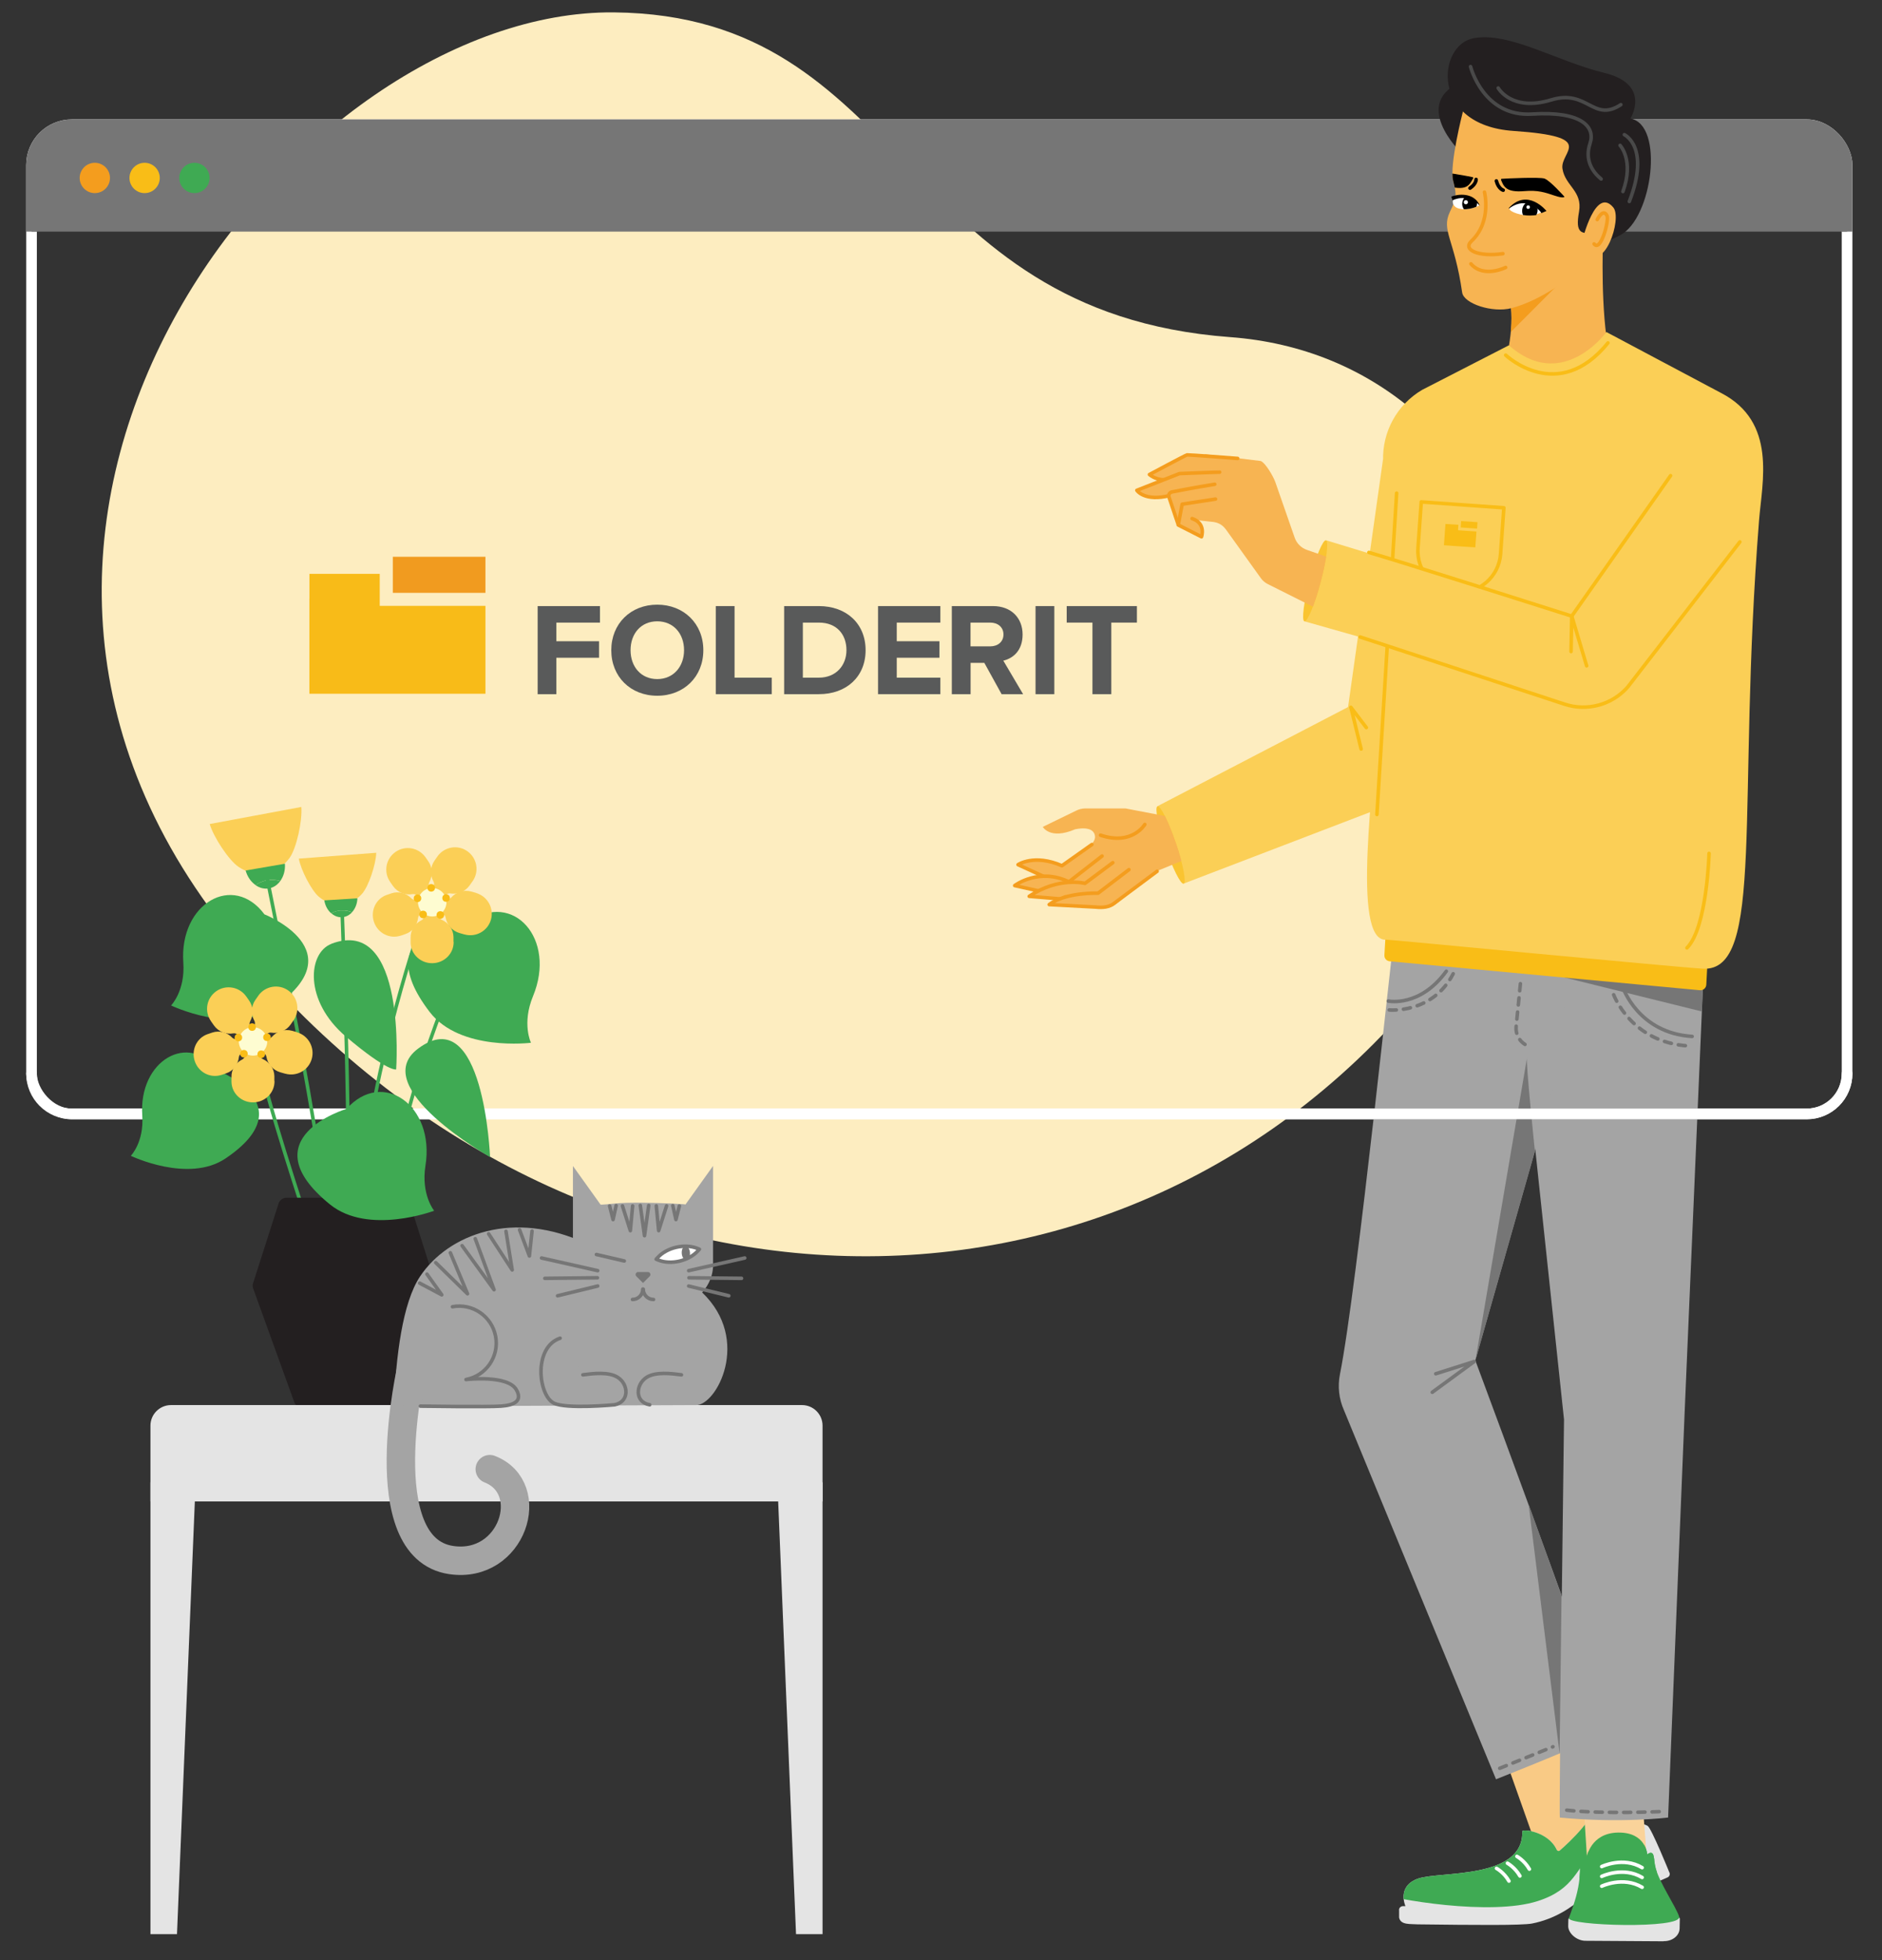
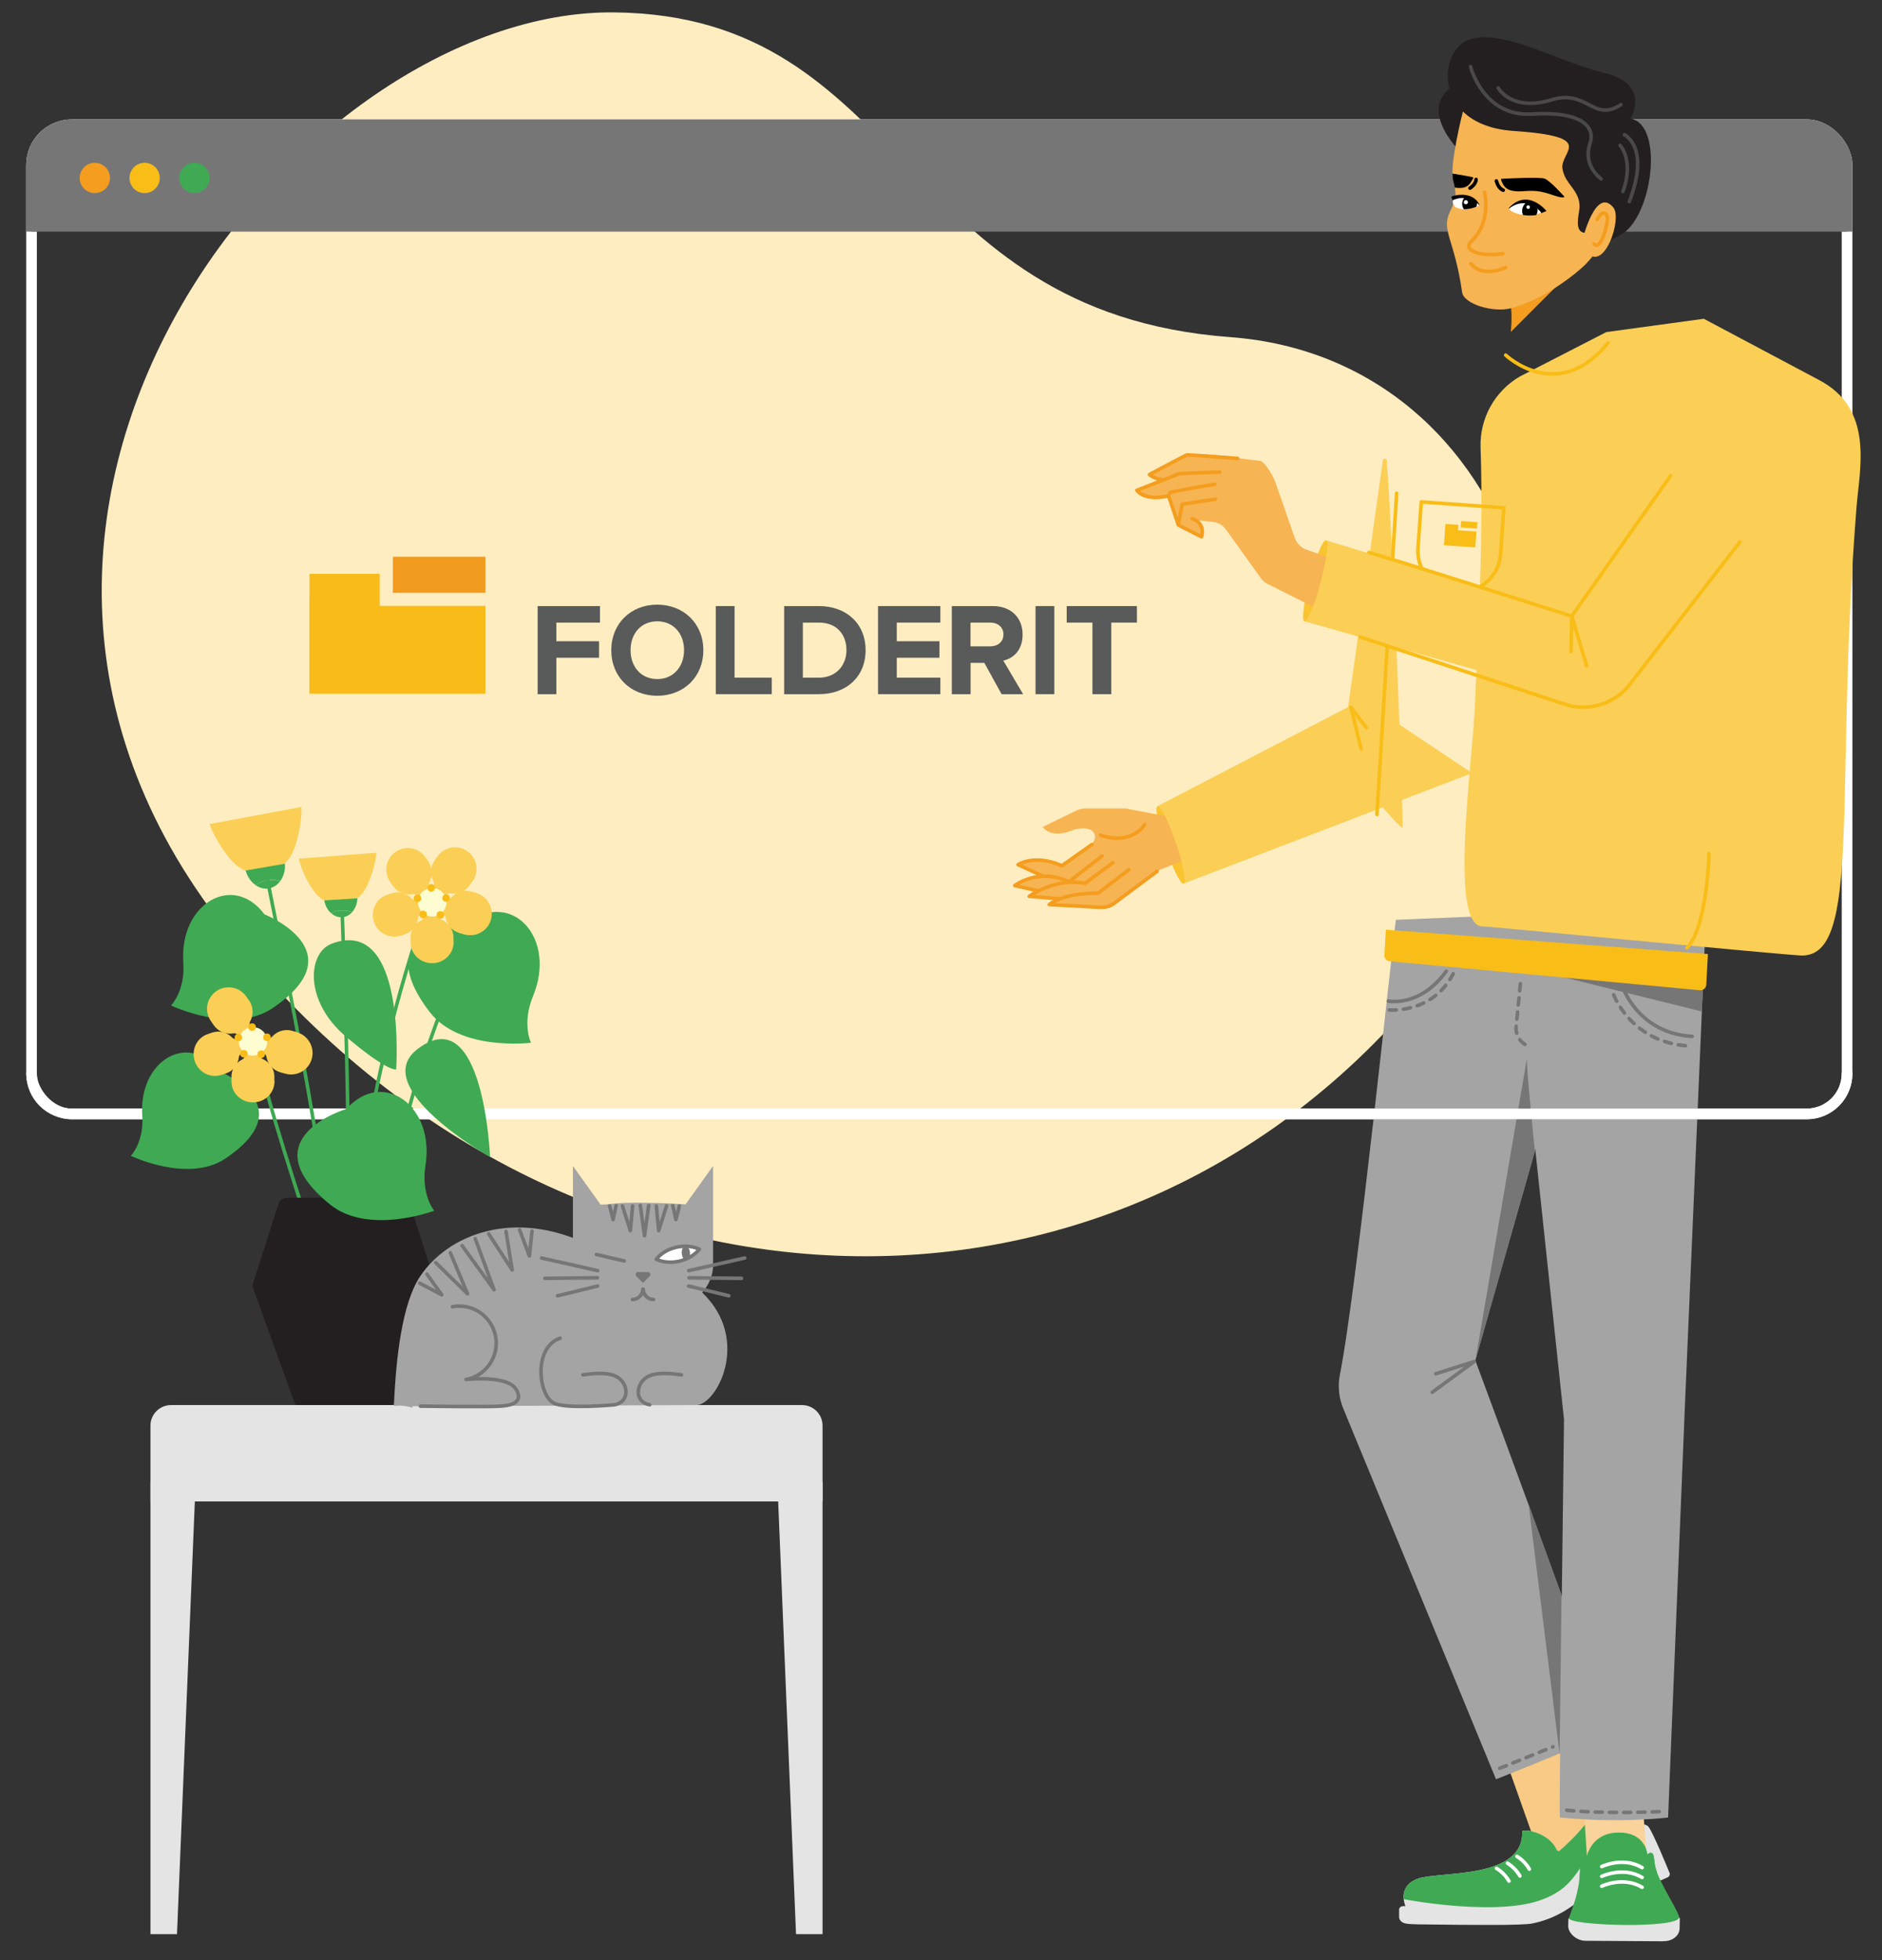
<svg xmlns="http://www.w3.org/2000/svg" id="illukad" viewBox="0 0 264.56 275.5">
  <rect x="0" y="0" width="264.56" height="275.5" fill="#333333" stroke="none" />
  <defs>
    <style>.cls-1{clip-path:url(#clippath);}.cls-2,.cls-3,.cls-4,.cls-5,.cls-6,.cls-7,.cls-8,.cls-9,.cls-10,.cls-11,.cls-12{fill:none;}.cls-2,.cls-13,.cls-14,.cls-15,.cls-16,.cls-17,.cls-18,.cls-19,.cls-20,.cls-21,.cls-22,.cls-23,.cls-24,.cls-25,.cls-26,.cls-27,.cls-28,.cls-29,.cls-30,.cls-31,.cls-32{stroke-width:0px;}.cls-33,.cls-34,.cls-3,.cls-4,.cls-5,.cls-6,.cls-7,.cls-8,.cls-9,.cls-10,.cls-11,.cls-12,.cls-35{stroke-linecap:round;stroke-linejoin:round;}.cls-33,.cls-34,.cls-3,.cls-5,.cls-6,.cls-7,.cls-8,.cls-9,.cls-10,.cls-11,.cls-35{stroke-width:.5px;}.cls-33,.cls-34,.cls-9,.cls-10,.cls-36{stroke:#767676;}.cls-33,.cls-26{fill:#a4a4a4;}.cls-37{clip-path:url(#clippath-1);}.cls-38{clip-path:url(#clippath-4);}.cls-39{clip-path:url(#clippath-3);}.cls-40{clip-path:url(#clippath-2);}.cls-41{clip-path:url(#clippath-7);}.cls-42{clip-path:url(#clippath-8);}.cls-43{clip-path:url(#clippath-6);}.cls-44{clip-path:url(#clippath-5);}.cls-45{clip-path:url(#clippath-9);}.cls-34,.cls-29{fill:#fff;}.cls-46{clip-path:url(#clippath-10);}.cls-47{clip-path:url(#clippath-11);}.cls-3{stroke:#000;}.cls-4{stroke:#a4a4a4;stroke-width:4px;}.cls-5,.cls-12{stroke:#fff;}.cls-6{stroke:#3faa53;}.cls-7,.cls-35{stroke:#f49d1e;}.cls-8{stroke:#f9bd17;}.cls-9{stroke-dasharray:0 0 1 1;}.cls-11{stroke:#494949;}.cls-36{stroke-miterlimit:10;}.cls-36,.cls-21{fill:#767676;}.cls-36,.cls-12{stroke-width:1.5px;}.cls-14{fill:#f49d1e;}.cls-15{fill:#f8bb18;}.cls-16,.cls-35{fill:#f7b452;}.cls-17{fill:#fad39a;}.cls-18{fill:#fac431;}.cls-19{fill:#f9bd17;}.cls-20{fill:#f9ca85;}.cls-22{fill:#595a5a;}.cls-23{fill:#3faa53;}.cls-24{fill:#1d1e1c;}.cls-25{fill:#231f20;}.cls-27{fill:#fbcf56;}.cls-28{fill:#fdedc0;}.cls-30{fill:#f19b1f;}.cls-31{fill:#e4e4e4;}.cls-32{fill:#fefcd1;}</style>
    <clipPath id="clippath">
      <rect class="cls-2" x="-4.93" y="0" width="275.42" height="32.55" />
    </clipPath>
    <clipPath id="clippath-1">
      <path class="cls-2" d="M214.01,257.36c.02-.33,3.62.02,4.82,2.61.08.17.29.23.43.11,1.18-1.02,5.61-5.04,5.32-7.69-.31-2.86,2.02-4.14,2.02-4.14l11.5,10.86-1.75,12.33-38.28,6.07-9.29-3.68,2.48-11.23,11.04-5.25,11.63.86s.06-.47.08-.86Z" />
    </clipPath>
    <clipPath id="clippath-2">
      <path class="cls-2" d="M230.98,256.38l.52.06c.29.03.54.19.69.42l2.45,6.25c.16.26.06.59-.21.73l-7.05,3.11c-.27.14-.61.04-.75-.21l-1.65-2.89s-2.91,3.3-2.84,6c0,.19-.12.37-.29.46l-18.2.14c-.07.01-.14.01-.21,0l-4.41.19c-1.13-.2-2.14-.07-2.35-1.14v-.99c-.06-.32.19-.61.53-.62h.36s-1.27-2.8,1.78-3.87c3.06-1.07,14.86.16,14.64-6.65-.2-6.16-2.4-9.35-3.51-10.92-.09-.13-.04-.32.12-.38l12.16-4.74c.15-.06.32,0,.38.15l1.85,7.25c.33.9.92,1.69,1.7,2.3,1.53,1.2,4.04,3.45,4.3,5.35Z" />
    </clipPath>
    <clipPath id="clippath-3">
      <path class="cls-2" d="M233.86,272.83l-11.04-.07c-1.21-.03-2.4-1.08-2.37-2.1l.02-.85c0-.17.12-.32.3-.4l7.61-3.52,7.48,3.39c.17.08.28.24.28.41l-.03,1.34c-.02,1.01-1.03,1.81-2.24,1.78Z" />
    </clipPath>
    <clipPath id="clippath-4">
      <path class="cls-2" d="M223.04,261.06s.52-3.46,4.44-3.51c3.92-.05,4.08,3.08,4.08,3.08,0,0,.8-.76.93.43.12,1.12,1.82,0,1.82,0l6.84,10.08-8.75,4.51-14.69.32,1.17-6.52,3.2-7.81s-.19-1.13.95-.57Z" />
    </clipPath>
    <clipPath id="clippath-5">
      <path class="cls-2" d="M222.66,257.3l8.56-.61c.73-.05,1.33.54,1.29,1.27-.08,1.35-.11,3.4.25,4.67.59,2.07,2.79,5.28,3.28,6.72.61,1.79-3.45,2.61-7.34,2.53-8.15-.18-8.54-1.21-8.16-2.32.65-1.87,2.47-5.98,1.03-10.73-.22-.73.31-1.48,1.08-1.53Z" />
    </clipPath>
    <clipPath id="clippath-6">
      <path class="cls-2" d="M225.38,32.49s-2.08,6.1-1.08,11.25-15.74,16-15.74,16c0,0,5.96-12.65,3.19-19.3l13.64-7.96Z" />
    </clipPath>
    <clipPath id="clippath-7">
      <path class="cls-2" d="M212.3,29.16s1.14-.98,2.06-.79c1.42.3,2.51,1.64,2.51,1.64,0,0-.86.34-2.19.27-1.46-.07-2.78-.72-2.37-1.12Z" />
    </clipPath>
    <clipPath id="clippath-8">
      <path class="cls-2" d="M204.37,27.92s.5-.56,1.36-.47c1.33.15,2.45,1.28,2.45,1.28,0,0-.84.58-2.06.67-1.97.14-2.09-1.09-1.75-1.49Z" />
    </clipPath>
    <clipPath id="clippath-9">
      <path class="cls-2" d="M205.64,15.71s-1.94,7.53-1.36,9.7c.58,2.17.36,2.64-.46,4.36-1.26,2.66,1.41,4.15,2.49,11.68.23,1.59,3.5,2.54,6.16,1.85,4.04-1.05,8.42-4.24,10.3-6.05,3.12-3.01,10.63-15.26,1.89-19.89-8.74-4.63-18.33-5.61-19.03-1.65Z" />
    </clipPath>
    <clipPath id="clippath-10">
      <path class="cls-2" d="M185.65,81.82c-.83,3.14-1.86,5.61-2.28,5.5s-23.76-11.52-22.93-14.66c.26-.97-6.94-5.62-3.46-9.06,1.82-1.8,13.71-3.98,15.76-3.61,6.67,1.21,13.43,15.89,13.65,15.94.43.1.1,2.74-.74,5.88Z" />
    </clipPath>
    <clipPath id="clippath-11">
      <path class="cls-2" d="M165.31,118.47c1.02,3,1.51,5.56,1.1,5.71s-31.72,11.67-32.74,8.67c-.4-1.19-3.03-13.25,2.44-16.78,8.39-5.42,26.35-2.67,26.6-2.76.41-.15,1.57,2.17,2.59,5.17Z" />
    </clipPath>
  </defs>
  <path class="cls-28" d="M201.74,136.92c28.29-36.08,11.7-86.53-28.8-89.54C126.08,43.9,127.69,2.13,86.28,1.74,42.3,1.33-14.79,71.33,31.47,130.27c46.27,58.94,126.81,62.07,170.26,6.65Z" />
  <rect class="cls-12" x="4.43" y="17.53" width="255.22" height="139.02" rx="5.67" ry="5.67" />
  <g class="cls-1">
    <rect class="cls-36" x="4.43" y="17.53" width="255.22" height="156.43" rx="5.67" ry="5.67" />
  </g>
  <circle class="cls-14" cx="13.33" cy="25.01" r="2.13" />
  <circle class="cls-19" cx="20.33" cy="25.01" r="2.13" />
  <circle class="cls-23" cx="27.33" cy="25.01" r="2.13" />
  <path class="cls-20" d="M210.57,244.23l5.73,16.17h7.64s3.13-7.64,3.04-7.91-9.2-13.44-9.48-13.44-6.93,5.18-6.93,5.18Z" />
  <g class="cls-37">
    <path class="cls-31" d="M230.98,256.38s.24.01.62.22c.54.3,3.05,6.51,3.05,6.51.16.26.06.59-.21.73l-7.05,3.11c-.27.14-.61.04-.75-.21l-1.65-2.89s-3.3,5.24-9.61,6.48c-1.42.28-7.99.22-16.1.12-1.02-.08-2.39.12-2.6-.95v-.99c-.06-.32.19-.61.53-.62h.36s-1.27-2.8,1.78-3.87c3.06-1.07,14.86.16,14.64-6.65-.2-6.16-2.4-9.35-3.51-10.92-.09-.13-.04-.32.12-.38l12.16-4.74c.15-.06.32,0,.38.15l1.85,7.25c.33.9.92,1.69,1.7,2.3,1.53,1.2,4.04,3.45,4.3,5.35Z" />
    <g class="cls-40">
      <path class="cls-23" d="M231.29,254.43s-5.4,3.66-6.9,5.21c-2.85,2.93-3,5.86-8.23,7.54-6.56,2.11-20.09-.19-23.11-1.28l8.55-7.23c.15-4.15,11.58-.99,9.9-5.33-.56-1.45-.16-.36-6.21-10.17l-1.15-4.12,11.7-7.47,7.46.87,4.48,6.82,3.51,15.16Z" />
    </g>
  </g>
  <path class="cls-5" d="M210.37,262.58s1.05.57,1.75,1.79" />
  <path class="cls-5" d="M211.91,261.86s1.05.57,1.75,1.79" />
  <path class="cls-5" d="M213.24,260.9s1.05.57,1.75,1.79" />
  <polygon class="cls-17" points="223.12 261.59 231.49 260.99 230.59 249.27 222.37 249.86 223.12 261.59" />
  <g class="cls-39">
    <path class="cls-31" d="M236.32,273.01c-5.38-.13-10.8.11-16.18-.02.03-1.12.1-2.62.12-3.75,5.21-1.67,11.01-1.53,16.14.39-.03,1.12-.05,2.25-.08,3.37Z" />
  </g>
  <g class="cls-38">
    <path class="cls-23" d="M222.66,257.3l8.56-.61c.73-.05,1.33.54,1.29,1.27-.08,1.35-.11,3.4.25,4.67.59,2.07,2.79,5.28,3.28,6.72.61,1.79-15.88,1.31-15.49.2.65-1.87,2.47-5.98,1.03-10.73-.22-.73.31-1.48,1.08-1.53Z" />
    <g class="cls-44">
      <path class="cls-23" d="M230.67,256.11l.83,6c.1.7.77,1.17,1.46,1.02l.45-.1.29-7.34-3.03.42Z" />
      <path class="cls-23" d="M223.23,256.68l.19,6.06c.02.7-.56,1.28-1.27,1.24l-.46-.02-1.52-7.19,3.06-.09Z" />
    </g>
  </g>
  <path class="cls-25" d="M211.42,15.36l-6.05,6.08s-7.34-7.1.43-10.08c6.63-2.54,5.62,4,5.62,4Z" />
-   <path class="cls-16" d="M225.38,32.49s-.41,8.36.43,14.76c.69,5.2-17.25,12.5-17.25,12.5,0,0,5.96-12.65,3.18-19.3l13.64-7.96Z" />
  <g class="cls-43">
    <polygon class="cls-14" points="219.57 39.45 211.02 48.02 211.2 42.93 219.57 39.45" />
  </g>
  <path class="cls-16" d="M205.64,15.71s-1.94,7.53-1.36,9.7c.58,2.17.36,2.64-.46,4.36-1.26,2.66.64,3.8,1.72,11.33.23,1.59,4.27,2.9,6.93,2.21,4.04-1.05,8.42-4.24,10.3-6.05,3.12-3.01,10.63-15.26,1.89-19.89-8.74-4.63-18.33-5.61-19.03-1.65Z" />
  <path class="cls-13" d="M211.01,25.28c-.03-.07.02-.15.08-.15.61-.05,5.31-.26,6-.04.79.25,2.83,2.56,2.83,2.56,0,0-.06.29-1.37-.15-1.31-.44-2.34-.81-4.28-.64-2.49.21-2.88-.59-3.26-1.57Z" />
  <path class="cls-7" d="M211.65,37.59s-3.08,1.55-4.88-.51" />
  <path class="cls-7" d="M208.68,27s1.04,4.16-1.81,6.86c-1.35,1.27.99,2.28,4.4,1.79" />
  <path class="cls-29" d="M212.3,29.16s1.14-.98,2.06-.79c1.42.3,2.51,1.36,2.51,1.36,0,0-.81.58-2.14.54-1.3-.04-2.96-.69-2.43-1.1Z" />
  <g class="cls-41">
    <path class="cls-13" d="M216.13,29.75c-.12.69-.69,1.18-1.28,1.08-.59-.1-.97-.74-.86-1.43.12-.69.69-1.18,1.28-1.08.59.1.97.74.86,1.43Z" />
    <circle class="cls-29" cx="214.82" cy="29.11" r=".25" />
  </g>
  <path class="cls-13" d="M212.09,29.24s.01.09.07.05c.42-.32,1.45-.95,2.52-.65,1.59.45,2,1.31,2,1.31l.71-.3s-2.63-3.3-5.29-.41Z" />
  <path class="cls-2" d="M204.4,29.1s1.48.85,3.27-.08" />
  <path class="cls-24" d="M206.07,28.56c-.02.29-.26.51-.55.49-.28-.02-.49-.27-.47-.56.02-.29.26-.51.55-.49.28.02.49.27.47.56Z" />
  <path class="cls-29" d="M206.03,28.03c0,.13-.12.23-.25.22-.13,0-.23-.12-.22-.26,0-.13.12-.23.25-.22s.23.12.22.26Z" />
  <g class="cls-42">
    <path class="cls-29" d="M203.91,28.36s.96-1.01,1.82-.91c1.33.15,2.28,1.44,2.28,1.44,0,0-.67.44-1.89.52-1.2.08-2.66-.62-2.21-1.04Z" />
    <path class="cls-13" d="M207.62,28.7c-.05.65-.55,1.14-1.12,1.11-.57-.04-1-.6-.95-1.25.05-.65.48-1.14,1.05-1.1.57.04,1.07.59,1.02,1.24Z" />
  </g>
  <circle class="cls-29" cx="206.06" cy="28.42" r=".29" />
  <path class="cls-13" d="M207.98,28.86c-1.81-1.79-3.78-.71-3.78-.71,0,0-.2-.51-.18-.52.85-.34,3.14-.67,3.99,1.23" />
  <path class="cls-3" d="M211.31,26.73s-.66-.18-.96-1.3" />
  <path class="cls-3" d="M207.5,25.22s.02.64-.86,1.22" />
  <g class="cls-45">
    <path class="cls-13" d="M207.08,25.06c.04-.06,0-.15-.06-.16-.6-.14-4.52-.85-5.23-.74-.82.13-3.17,2.13-3.17,2.13,0,0,.02.29,1.38.05,1.36-.24,1.91-.56,3.81-.11,2.44.57,2.75-.24,3.27-1.16Z" />
  </g>
  <path class="cls-25" d="M229.19,16.66s3.03-4.79-3.67-6.42c-6.69-1.62-13.27-5.79-18.37-4.87-5.1.93-6.16,12.23,5.59,13.03,11.97.81,6.52,2.88,6.9,5.31.38,2.43,2.85,3.12,2.33,6.05-.54,3.05.12,3.5,3.57,2.59,3.45-.92-2.32,3.06,2.22.7s6.24-15.56,1.42-16.39Z" />
  <path class="cls-16" d="M222.46,33.72s1.83-7.58,4.33-4.56c1.31,1.58-1.37,9.42-3.85,6.14-2.47-3.28-.48-1.58-.48-1.58Z" />
  <path class="cls-7" d="M224.53,30.86s.83-1.68,1.38-.54c.31.65-.9,5.17-1.82,3.96" />
  <path class="cls-26" d="M212.25,127.99l7.61,71.51s-.73,55.93-.59,55.94c8.55.83,15.22,0,15.22,0l2.33-57.03,2.83-65.86-27.39-4.56Z" />
  <path class="cls-26" d="M196.23,129.26c-.19.57-5.46,51.87-7.87,63.89-.34,1.7-.14,3.45.56,5.03l21.38,51.88s15.84-6.24,15.84-6.89-7.92-22.86-18.75-51.98l10.93-38.41,3.26-24.56-25.36,1.05Z" />
  <polygon class="cls-21" points="209.39 134.77 239.22 142.15 239.44 137.29 209.39 134.77" />
  <path class="cls-19" d="M194.82,130.66l-.21,3.58c-.03.44.3.82.74.86l43.62,4.07c.46.04.86-.31.89-.77l.23-4.32-45.26-3.42Z" />
-   <path class="cls-27" d="M225.81,46.67c-.41.58-6.43,8.3-13.7,1.86l-12.19,6.26c-3.53,2.07-5.63,5.9-5.49,9.98.49,13.83-.63,31.4-.81,36.36-.3,7.92-3.78,31.39,1.25,30.93.32-.03,40.67,3.86,44.5,4.08,8.8.49,4.73-22.82,7.91-63.03.42-5.36,2.55-13.81-5.34-17.88l-16.13-8.57Z" />
+   <path class="cls-27" d="M225.81,46.67l-12.19,6.26c-3.53,2.07-5.63,5.9-5.49,9.98.49,13.83-.63,31.4-.81,36.36-.3,7.92-3.78,31.39,1.25,30.93.32-.03,40.67,3.86,44.5,4.08,8.8.49,4.73-22.82,7.91-63.03.42-5.36,2.55-13.81-5.34-17.88l-16.13-8.57Z" />
  <polygon class="cls-27" points="191.48 98.34 162.72 113.3 166.39 124.18 206.94 108.65 191.48 98.34" />
  <path class="cls-27" d="M194.4,64.67l-5.88,41.66s8.41,10.58,8.63,9.93c.19-.56-1.37-40.99-2.22-51.58-.03-.32-.49-.32-.52,0Z" />
  <polygon class="cls-19" points="204.96 74.52 205.01 73.76 203.19 73.64 202.98 76.63 204.81 76.76 207.39 76.93 207.55 74.7 204.96 74.52" />
  <rect class="cls-19" x="205.36" y="73.32" width="2.3" height=".9" transform="translate(5.58 -14.06) rotate(3.95)" />
  <path class="cls-8" d="M199.33,70.94h11.65v6.51c0,3.21-2.61,5.82-5.82,5.82h0c-3.21,0-5.82-2.61-5.82-5.82v-6.51h0Z" transform="translate(5.99 -14.37) rotate(4.07)" />
  <path class="cls-21" d="M214.66,148.65c-.22.33,1.11,13.16,1.11,13.16l-8.36,29.37,7.25-42.53Z" />
  <line class="cls-8" x1="196.33" y1="69.31" x2="193.56" y2="114.47" />
  <polygon class="cls-27" points="218.99 85.86 186.4 75.93 183.37 87.32 223.93 98.82 218.99 85.86" />
  <path class="cls-8" d="M191.2,89.52l28.75,9.45c3.17,1.04,6.67.09,8.87-2.42l15.76-20.39" />
  <path class="cls-8" d="M192.43,77.64c3.17.88,28.52,8.95,28.52,8.95l13.89-19.74" />
  <path class="cls-8" d="M211.66,49.91s7.33,6.97,14.38-1.72" />
  <polyline class="cls-8" points="191.34 105.27 189.9 99.41 192.07 102.26" />
  <polyline class="cls-8" points="220.85 91.57 220.95 86.59 223.04 93.58" />
  <polygon class="cls-21" points="219.51 224.26 219.24 246.46 214.88 211.4 219.51 224.26" />
  <path class="cls-10" d="M228.16,138.83s2.17,6.37,9.71,6.83" />
  <path class="cls-10" d="M195.16,140.69s4.43.93,8.15-4.19" />
  <polyline class="cls-10" points="201.83 193.07 207.24 191.35 201.34 195.67" />
  <path class="cls-5" d="M225.16,262.33s3-1.45,5.68.15" />
  <path class="cls-5" d="M225.16,263.71s3-1.45,5.68.15" />
  <path class="cls-5" d="M225.16,265.09s3-1.45,5.68.15" />
  <path class="cls-9" d="M226.84,139.8s2.45,6.74,10.57,7.2" />
  <path class="cls-9" d="M195.29,141.94s6.08.58,8.99-5.09" />
  <path class="cls-9" d="M213.73,138.25l-.6,6.01c-.1,1.04.41,2.01,1.25,2.53" />
  <path class="cls-9" d="M220.25,254.4c5.1.58,13.51.19,13.51.19" />
  <line class="cls-9" x1="210.82" y1="248.52" x2="218.31" y2="245.49" />
  <path class="cls-8" d="M240.25,119.94s-.28,10.45-3.11,13.28" />
  <ellipse class="cls-18" cx="184.88" cy="81.63" rx="5.89" ry=".79" transform="translate(58.51 239.35) rotate(-75.12)" />
  <g class="cls-46">
    <path class="cls-16" d="M188.23,78.85l-4.52-1.57c-.8-.28-1.43-.91-1.71-1.71l-2.72-7.81c-.25-.73-1.34-2.66-2.05-2.97l-7.76-.95-7.47,2.64s2.96,1.01,5.81.06l-7.99,2.38s2.93,1.72,6.57.15l-1.77.54s-.07,2.79.97,4.05,3.34,1.62,3.34,1.62c0,0,.46-1.78-1.26-2.24l2.54.28c1.09.07,1.66.46,2.17,1.16l4.85,6.76c.26.37.61.66,1.01.86l7.69,3.85,2.28-7.1Z" />
    <path class="cls-35" d="M173.98,64.43s-6.93-.53-7.11-.5-5.29,2.76-5.29,2.76c0,0,.83.73,1.99.73" />
    <path class="cls-35" d="M171.45,66.36c-.14-.02-5.65.2-5.65.2l-5.99,2.35s1.07,1.66,4.72.71" />
    <path class="cls-35" d="M170.76,68.06c-2.91.47-5.01.88-6.02,1.08-.33.07-.52.4-.41.72l1.27,3.78" />
    <path class="cls-35" d="M170.87,70.14l-4.69.72-.55,2.92,3.27,1.66s.68-1.88-1.32-2.56" />
  </g>
  <ellipse class="cls-18" cx="164.56" cy="118.74" rx=".79" ry="5.74" transform="translate(-29.4 59.08) rotate(-18.71)" />
  <g class="cls-47">
    <path class="cls-16" d="M169.29,115.74l-11.07-2.12h-5.73c-.41.02-.81.11-1.17.29l-4.73,2.3s1,1.85,4.52.35c0,0,2.72-.69,2.82,1.03.1,1.59-4.65,4.05-4.65,4.05,0,0-3.58-1.13-6.16-.13l4.53,2.05s-2.86-.28-5,.89l11.84,3.12c.82.22,1.69.03,2.36-.49l6.05-4.77,6.32-2.59.07-3.99Z" />
    <path class="cls-35" d="M147.7,123.63l-4.59-2.11s2.28-1.55,6.17.15l4.21-2.98" />
    <path class="cls-7" d="M160.93,115.87s-1.76,3.01-6.22,1.51" />
    <path class="cls-35" d="M151.89,126.52l-9.25-2.06c.11-.09,3.47-2.54,7.62-.53l4.66-3.62" />
    <path class="cls-35" d="M148.9,126.32l-4.22-.35c4.14-2.79,7.84-1.82,7.84-1.82l3.91-2.91" />
    <path class="cls-35" d="M158.7,122.22l-4.34,3.31s-4.53-.18-6.87,1.6l6.54.35c1,.11,1.91.01,2.59-.53l6.04-4.5" />
  </g>
  <path class="cls-11" d="M206.72,9.36s1.78,7.12,8.68,6.67c6.9-.44,8.9,1.78,8.12,4.12-.78,2.34.33,4,1.56,5.01" />
  <path class="cls-11" d="M210.61,12.37s1.87,3.37,7.45,1.67c5.12-1.56,5.9,3.23,9.79.67" />
  <path class="cls-11" d="M228.34,18.93s3.69,1.7.7,9.39" />
  <path class="cls-11" d="M227.74,20.43s2,2.1.4,6.49" />
  <path class="cls-12" d="M259.65,150.88c0,3.13-2.54,5.67-5.67,5.67H10.1c-3.13,0-5.67-2.54-5.67-5.67" />
  <path class="cls-6" d="M48.11,128.49c0,.68,1.38,32.55.63,50.74" />
  <path class="cls-6" d="M64.29,136.56c-.43.66-8.84,19.88-10.01,37.13" />
  <path class="cls-6" d="M59,130.6c-.36.7-7.66,22.65-8.5,40.21" />
  <path class="cls-6" d="M37.26,121.64c-.16.67,8.41,38.55,9.91,59.58" />
  <path class="cls-6" d="M36.08,147.46c1.69,8.42,6.21,21.36,8.11,27.64" />
  <path class="cls-23" d="M65.87,129.55s-14.59.78-5.47,12.67c4.29,5.59,14.24,4.33,14.24,4.33,0,0-1.31-2.68.29-6.55,3.32-8.03-2.76-14.86-9.06-10.46Z" />
  <path class="cls-23" d="M37.19,128.51s13.03,5.14,1.12,13.18c-5.59,3.78-14.26-.38-14.26-.38,0,0,2-2.04,1.72-6.04-.58-8.31,7.02-12.67,11.41-6.76Z" />
  <path class="cls-23" d="M30.67,150.48s12.18,4.8,1.05,12.32c-5.23,3.54-13.33-.36-13.33-.36,0,0,1.87-1.91,1.61-5.65-.54-7.77,6.56-11.85,10.67-6.32Z" />
  <path class="cls-23" d="M46.59,132.65c-3.31,1.25-3.9,8,2.03,13.03,5.94,5.03,7.07,4.62,7.07,4.62,0,0,1.52-21.69-9.11-17.66Z" />
  <path class="cls-23" d="M58.75,147.39c-7.21,5.42,10.14,15.23,10.14,15.23,0,0-.88-22.19-10.14-15.23Z" />
  <path class="cls-27" d="M66.44,123.85s0,0,0,0v-.02s.01,0,.01,0c.94-1.37.61-3.24-.75-4.2s-3.24-.63-4.2.72h0s-.01.02-.01.02c0,0,0,0,0,0s0,0,0,0l-.4.57c-.64.9-.65,2.06-.15,2.96.13.23.1.51-.05.72l-.14.2c-.34.48-.22,1.15.26,1.49h0c.48.34,1.15.23,1.49-.26l.14-.2c.15-.21.41-.33.66-.29,1.02.17,2.1-.24,2.73-1.14l.4-.57s0,0,0,0Z" />
  <path class="cls-27" d="M59.79,120.46s0,0,0,0v-.02s-.01,0-.01,0c-.97-1.34-2.85-1.66-4.21-.69-1.35.96-1.68,2.84-.72,4.2h0s.01.02.01.02c0,0,0,0,0,0s0,0,0,0l.4.57c.64.9,1.72,1.3,2.74,1.12.26-.04.51.07.66.28l.14.2c.34.48,1.01.59,1.49.25h0c.48-.34.59-1.01.25-1.49l-.14-.2c-.15-.21-.18-.49-.05-.72.5-.91.48-2.06-.16-2.96l-.4-.57s0,0,0,0Z" />
  <path class="cls-27" d="M66.92,125.51s0,0,0,0h.02s0,0,0,0c1.59.46,2.52,2.12,2.08,3.72s-2.1,2.54-3.71,2.1h0s-.02,0-.02,0c0,0,0,0,0,0s0,0,0,0l-.67-.19c-1.06-.3-1.81-1.18-1.98-2.2-.04-.26-.24-.46-.49-.53l-.23-.07c-.57-.16-.9-.75-.74-1.32h0c.16-.57.75-.9,1.32-.74l.23.07c.25.07.52,0,.69-.2.68-.78,1.77-1.15,2.84-.85l.67.19s0,0,0,0Z" />
  <path class="cls-27" d="M54.39,125.77s0,0,0,0h-.02s0,0,0,0c-1.53.53-2.33,2.23-1.8,3.8.53,1.58,2.2,2.43,3.74,1.93h0s.02,0,.02,0c0,0,0,0,0,0s0,0,0,0l.64-.22c1.02-.34,1.69-1.25,1.8-2.28.03-.26.21-.47.45-.55l.22-.08c.54-.18.83-.79.64-1.34h0c-.19-.56-.78-.87-1.33-.68l-.22.08c-.24.08-.51.02-.69-.16-.71-.75-1.8-1.06-2.82-.72l-.64.22s0,0,0,0Z" />
  <path class="cls-27" d="M63.77,132.37s0,0,0,0v.02s0,0,0,0c.02,1.62-1.31,2.95-2.97,2.98-1.66.03-3.04-1.25-3.08-2.86h0s0-.02,0-.02c0,0,0,0,0,0s0,0,0,0v-.68c-.03-1.08.59-2.02,1.52-2.47.23-.11.37-.35.36-.61v-.24c-.02-.57.45-1.05,1.04-1.06h0c.59-.01,1.08.44,1.09,1.02v.24c0,.25.16.49.39.59.94.42,1.61,1.33,1.63,2.41v.68s.01,0,.01,0Z" />
  <circle class="cls-32" cx="60.76" cy="126.8" r="2" />
  <circle class="cls-19" cx="58.69" cy="126.25" r=".53" />
  <circle class="cls-19" cx="60.62" cy="124.78" r=".53" />
  <circle class="cls-19" cx="62.71" cy="126.21" r=".53" />
  <circle class="cls-19" cx="61.9" cy="128.59" r=".53" />
  <circle class="cls-19" cx="59.48" cy="128.52" r=".53" />
-   <path class="cls-27" d="M41.26,143.42s0,0,0,0v-.02s.01,0,.01,0c.94-1.37.61-3.24-.75-4.2s-3.24-.63-4.2.72h0s-.01.02-.01.02c0,0,0,0,0,0s0,0,0,0l-.4.57c-.64.9-.65,2.06-.15,2.96.13.23.1.51-.05.72l-.14.2c-.34.48-.22,1.15.26,1.49h0c.48.34,1.15.23,1.49-.26l.14-.2c.15-.21.41-.33.66-.29,1.02.17,2.1-.24,2.73-1.14l.4-.57s0,0,0,0Z" />
  <path class="cls-27" d="M34.6,140.03s0,0,0,0v-.02s-.01,0-.01,0c-.97-1.34-2.85-1.66-4.21-.69s-1.68,2.84-.72,4.2h0s.01.02.01.02c0,0,0,0,0,0s0,0,0,0l.4.57c.64.9,1.72,1.3,2.74,1.12.26-.04.51.07.66.28l.14.2c.34.48,1.01.59,1.49.25h0c.48-.34.59-1.01.25-1.49l-.14-.2c-.15-.21-.18-.49-.05-.72.5-.91.48-2.06-.16-2.96l-.4-.57s0,0,0,0Z" />
  <path class="cls-27" d="M41.73,145.08s0,0,0,0h.02s0,0,0,0c1.59.46,2.52,2.12,2.08,3.72s-2.1,2.54-3.71,2.1h0s-.02,0-.02,0c0,0,0,0,0,0s0,0,0,0l-.67-.19c-1.06-.3-1.81-1.18-1.98-2.2-.04-.26-.24-.46-.49-.53l-.23-.07c-.57-.16-.9-.75-.74-1.32h0c.16-.57.75-.9,1.32-.74l.23.07c.25.07.52,0,.69-.2.68-.78,1.77-1.15,2.84-.85l.67.19s0,0,0,0Z" />
  <path class="cls-27" d="M29.2,145.34s0,0,0,0h-.02s0,0,0,0c-1.53.53-2.33,2.23-1.8,3.8.53,1.58,2.2,2.43,3.74,1.93h0s.02,0,.02,0c0,0,0,0,0,0s0,0,0,0l.64-.22c1.02-.34,1.69-1.25,1.8-2.28.03-.26.21-.47.45-.55l.22-.08c.54-.18.83-.79.64-1.34h0c-.19-.56-.78-.87-1.33-.68l-.22.08c-.24.08-.51.02-.69-.16-.71-.75-1.8-1.06-2.82-.72l-.64.22s0,0,0,0Z" />
  <path class="cls-27" d="M38.59,151.93s0,0,0,0v.02s0,0,0,0c.02,1.62-1.31,2.95-2.97,2.98s-3.04-1.25-3.08-2.86h0s0-.02,0-.02c0,0,0,0,0,0s0,0,0,0v-.68c-.03-1.08.59-2.02,1.52-2.47.23-.11.37-.35.36-.61v-.24c-.02-.57.45-1.05,1.04-1.06h0c.59-.01,1.08.44,1.09,1.02v.24c0,.25.16.49.39.59.94.42,1.61,1.33,1.63,2.41v.68s.01,0,.01,0Z" />
  <circle class="cls-32" cx="35.57" cy="146.36" r="2" />
  <circle class="cls-19" cx="33.51" cy="145.82" r=".53" />
  <circle class="cls-19" cx="35.44" cy="144.35" r=".53" />
  <circle class="cls-19" cx="37.53" cy="145.78" r=".53" />
  <circle class="cls-19" cx="36.72" cy="148.16" r=".53" />
  <circle class="cls-19" cx="34.29" cy="148.09" r=".53" />
  <path class="cls-27" d="M29.48,115.81c.53,1.83,2.69,5.1,4.04,6.01.48.33,1,.58,1.53.74.77.24,1.58.3,2.39.15s1.61-.53,2.26-1.07c.38-.31.72-.68,1.02-1.09.97-1.35,1.8-5.21,1.64-7.14l-12.88,2.4Z" />
  <path class="cls-23" d="M39.39,123.83c.47-.64.73-1.51.66-2.44l-5.52.95c.24.88.75,1.6,1.4,2.05.43-.32.99-.57,1.63-.68s1.3-.06,1.83.11Z" />
  <path class="cls-27" d="M42.01,120.68c.27,1.56,1.77,4.47,2.8,5.34.37.31.77.57,1.2.75.62.27,1.28.39,1.97.34s1.38-.29,1.97-.68c.34-.22.66-.5.94-.81.92-1.03,1.96-4.15,2-5.77l-10.88.82Z" />
  <path class="cls-23" d="M49.48,128.21c.45-.49.74-1.19.76-1.96l-4.65.29c.12.75.48,1.4.97,1.82.39-.23.87-.38,1.41-.41s1.08.06,1.51.26Z" />
  <path class="cls-23" d="M37.55,123.72c-.64.11-1.2.35-1.63.68.23.16.47.28.73.37.37.12.76.15,1.15.09.41-.07.78-.25,1.09-.5.18-.15.35-.32.5-.52-.53-.18-1.17-.23-1.83-.11Z" />
  <path class="cls-23" d="M47.98,127.95c-.54.03-1.02.18-1.41.41.18.15.37.28.57.37.29.13.61.2.94.18.34-.02.66-.13.95-.31.17-.11.32-.24.46-.38-.42-.19-.95-.29-1.51-.26Z" />
  <path class="cls-25" d="M39.2,169.02l-3.57,11.16c-.14.3-.15.65-.02.96l5.77,15.96c.18.45.62.75,1.11.75h11.81c.49,0,.93-.3,1.11-.75l5.73-15.96c.13-.31.12-.65-.02-.95l-3.53-11.16c-.2-.43-.62-.7-1.09-.7h-16.21c-.47,0-.89.27-1.09.69Z" />
  <path class="cls-23" d="M48.72,155.84s-13.83,4.09-2.35,13.42c5.4,4.39,14.66.9,14.66.9,0,0-1.87-2.28-1.22-6.35,1.35-8.47-6.05-13.63-11.09-7.97Z" />
  <path class="cls-31" d="M24.04,197.47h88.7c1.6,0,2.89,1.3,2.89,2.89v10.65H21.15v-10.65c0-1.6,1.3-2.89,2.89-2.89Z" />
  <polygon class="cls-31" points="24.88 271.83 21.15 271.83 21.15 208.32 27.5 208.32 24.88 271.83" />
  <polygon class="cls-31" points="111.9 271.83 115.63 271.83 115.63 208.32 109.28 208.32 111.9 271.83" />
-   <path class="cls-4" d="M57.89,192.01s-5.94,25.54,5.53,27.24c8.62,1.28,12.24-10.11,5.43-12.77" />
  <path class="cls-26" d="M98.04,181.03c-4.19-3.53-2.1-.68-2.1-.68,0,0-3.18-.68-13.47-5.55-10.28-4.87-19.46-1.34-23.42,4.59-2.48,3.71-3.39,11.27-3.68,18.2.88-.11,1.79-.03,2.61.28,0-.08,0-.15,0-.23l40.08-.17c3.04-.47,7.68-9.94-.03-16.43Z" />
  <path class="cls-33" d="M63.6,183.65c2.82-.53,5.54,1.34,6.07,4.16.53,2.82-1.34,5.54-4.16,6.07,0,0,5.87-.7,7.08,1.44.88,1.56-.27,2.17-2.17,2.3-1.89.14-11.32,0-11.32,0" />
  <path class="cls-33" d="M81.94,193.22c1.42-.19,3.59-.45,4.86.33,1.57.96,1.74,3.45-.4,3.88,0,0-6.83.65-8.56-.24-2.18-1.12-2.89-7.85.9-9.12" />
  <path class="cls-33" d="M95.79,193.22c-1.42-.19-3.59-.45-4.86.33-1.57.96-1.77,3.5.4,3.88" />
  <path class="cls-26" d="M80.54,177.15v-13.28s3.88,5.42,3.88,5.42c0,0-.15.08,2.05-.15,1.81-.18,5.42-.11,7.84,0,1.89.09,2.05.13,2.05.14l3.88-5.42v13.97s0,0,0,0c-.03,3.97-4.44,7.17-9.88,7.17-5.45,0-10.05-3.17-9.83-7.87Z" />
  <path class="cls-21" d="M89.45,179.37l.94.94.94-.94c.22-.22.06-.6-.25-.6h-1.38c-.31,0-.47.38-.25.6Z" />
  <line class="cls-10" x1="87.76" y1="177.22" x2="83.84" y2="176.31" />
  <line class="cls-10" x1="84.02" y1="178.58" x2="76.13" y2="176.8" />
  <line class="cls-10" x1="83.98" y1="179.58" x2="76.59" y2="179.66" />
  <line class="cls-10" x1="84.02" y1="180.74" x2="78.38" y2="182.11" />
  <line class="cls-10" x1="96.81" y1="178.58" x2="104.69" y2="176.8" />
  <line class="cls-10" x1="96.85" y1="179.58" x2="104.24" y2="179.66" />
  <line class="cls-10" x1="96.81" y1="180.74" x2="102.45" y2="182.11" />
  <path class="cls-10" d="M91.87,182.63c-.8,0-1.45-.65-1.45-1.45" />
  <path class="cls-10" d="M88.91,182.63c.8,0,1.45-.65,1.45-1.45" />
  <path class="cls-34" d="M92.53,177.09l-.29-.12.21-.23c1.29-1.42,3.79-2,5.58-1.29l.29.12-.21.23c-1.29,1.42-3.79,2-5.58,1.29Z" />
  <ellipse class="cls-21" cx="96.41" cy="176.11" rx=".58" ry=".98" transform="translate(-11.78 6.98) rotate(-3.91)" />
  <polyline class="cls-10" points="93.7 169.48 92.59 172.96 92.26 169.48" />
  <polyline class="cls-10" points="87.5 169.48 88.61 172.96 88.93 169.48" />
  <polyline class="cls-10" points="91.19 169.42 90.6 173.67 90.01 169.42" />
  <polyline class="cls-10" points="95.5 169.49 95.02 171.4 94.58 169.44" />
  <polyline class="cls-10" points="85.7 169.49 86.18 171.4 86.61 169.44" />
  <polyline class="cls-10" points="71.13 173.05 72 178.48 68.69 173.4" />
  <polyline class="cls-10" points="61.25 177.45 65.72 181.83 63.31 176.07" />
  <polyline class="cls-10" points="66.81 174.09 69.45 181.26 64.96 175.07" />
  <polyline class="cls-10" points="74.79 173.01 74.42 176.52 73.04 172.84" />
  <polyline class="cls-10" points="58.99 180.33 62.1 181.98 60.02 179.07" />
  <rect class="cls-30" x="55.22" y="78.25" width="13.02" height="5.07" />
  <polygon class="cls-15" points="53.38 85.15 53.38 80.65 43.5 80.65 43.5 84.13 43.49 84.13 43.49 97.5 68.24 97.5 68.24 85.15 53.38 85.15" />
  <path class="cls-22" d="M75.58,97.56v-12.38h8.76v2.32h-6.13v2.62h6v2.32h-6v5.12h-2.64Z" />
  <path class="cls-22" d="M85.93,91.38c0-3.73,2.73-6.4,6.46-6.4s6.48,2.67,6.48,6.4-2.73,6.4-6.48,6.4-6.46-2.67-6.46-6.4ZM96.16,91.38c0-2.32-1.48-4.06-3.77-4.06s-3.75,1.74-3.75,4.06,1.47,4.06,3.75,4.06,3.77-1.76,3.77-4.06Z" />
  <path class="cls-22" d="M100.62,97.56v-12.38h2.64v10.06h5.23v2.32h-7.87Z" />
  <path class="cls-22" d="M110.23,97.56v-12.38h4.88c3.88,0,6.57,2.47,6.57,6.2s-2.69,6.18-6.57,6.18h-4.88ZM118.99,91.38c0-2.19-1.34-3.88-3.88-3.88h-2.25v7.74h2.25c2.45,0,3.88-1.76,3.88-3.86Z" />
  <path class="cls-22" d="M123.43,97.56v-12.38h8.76v2.32h-6.13v2.62h6v2.32h-6v2.8h6.13v2.32h-8.76Z" />
  <path class="cls-22" d="M140.8,97.56l-2.43-4.4h-1.93v4.4h-2.64v-12.38h5.79c2.58,0,4.16,1.69,4.16,3.99s-1.37,3.36-2.71,3.68l2.78,4.71h-3.03ZM141.06,89.17c0-1.04-.8-1.67-1.86-1.67h-2.77v3.34h2.77c1.06,0,1.86-.63,1.86-1.67Z" />
  <path class="cls-22" d="M145.57,97.56v-12.38h2.64v12.38h-2.64Z" />
  <path class="cls-22" d="M153.57,97.56v-10.06h-3.62v-2.32h9.87v2.32h-3.6v10.06h-2.65Z" />
</svg>